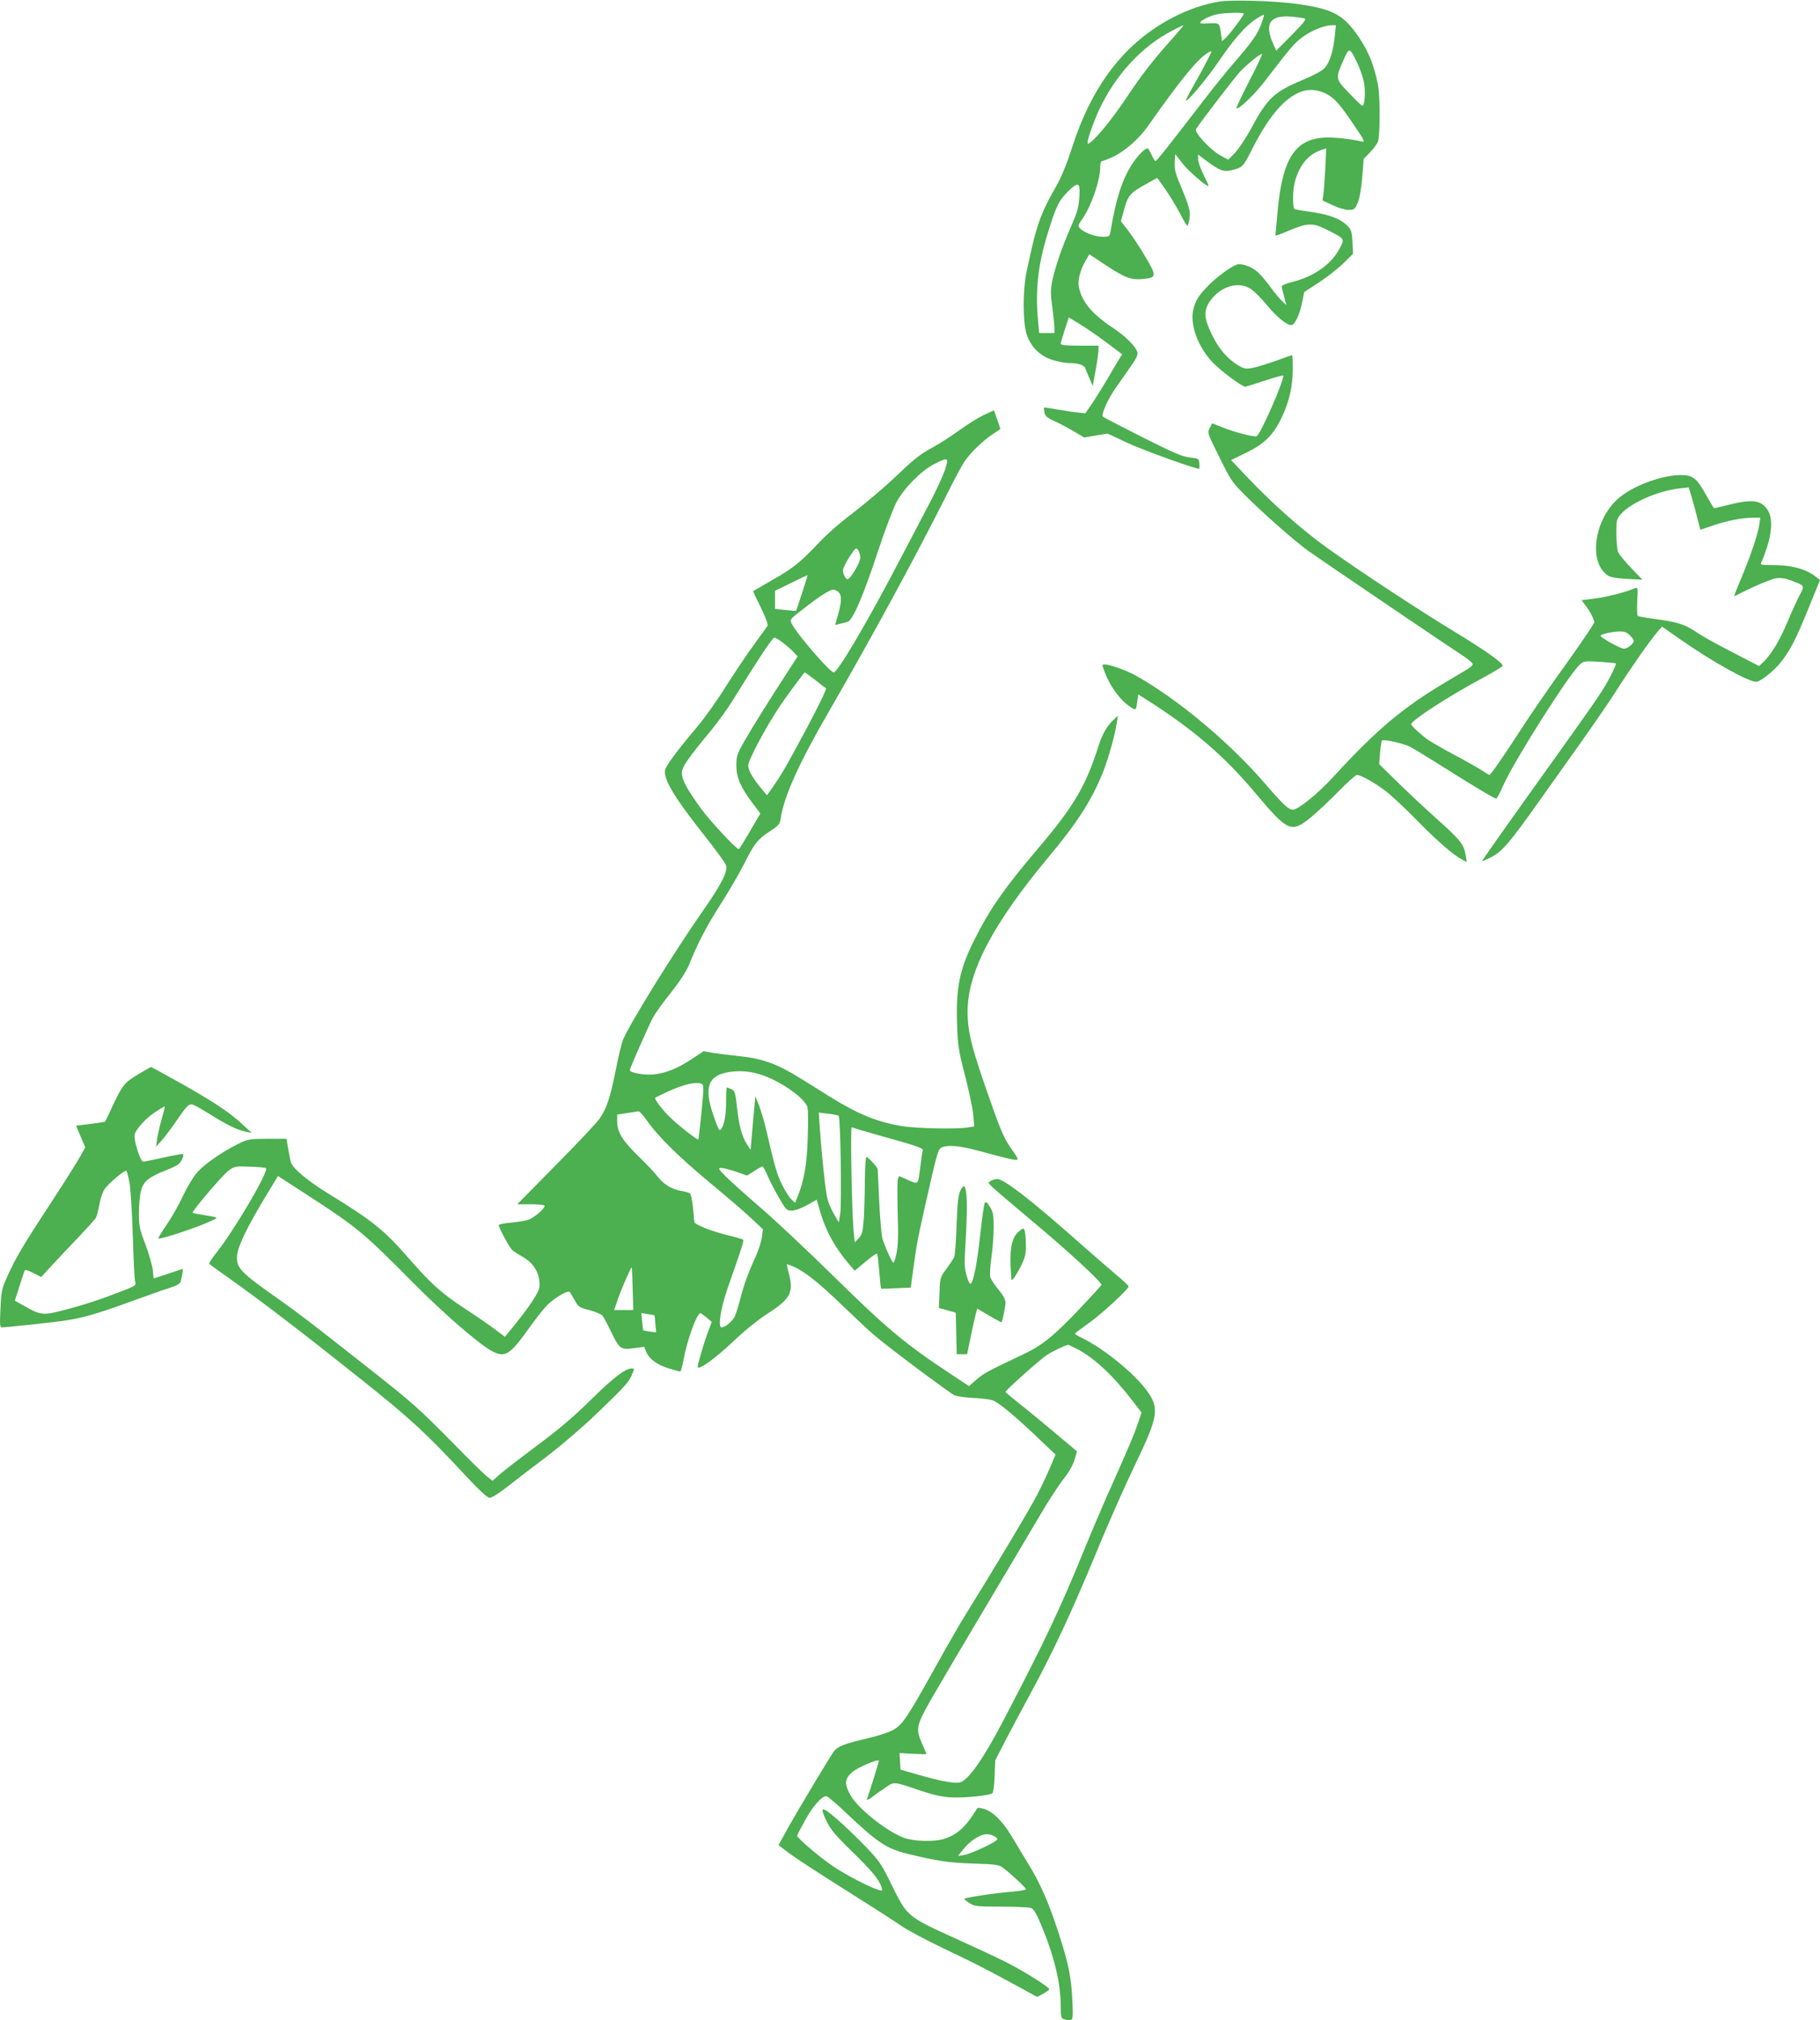
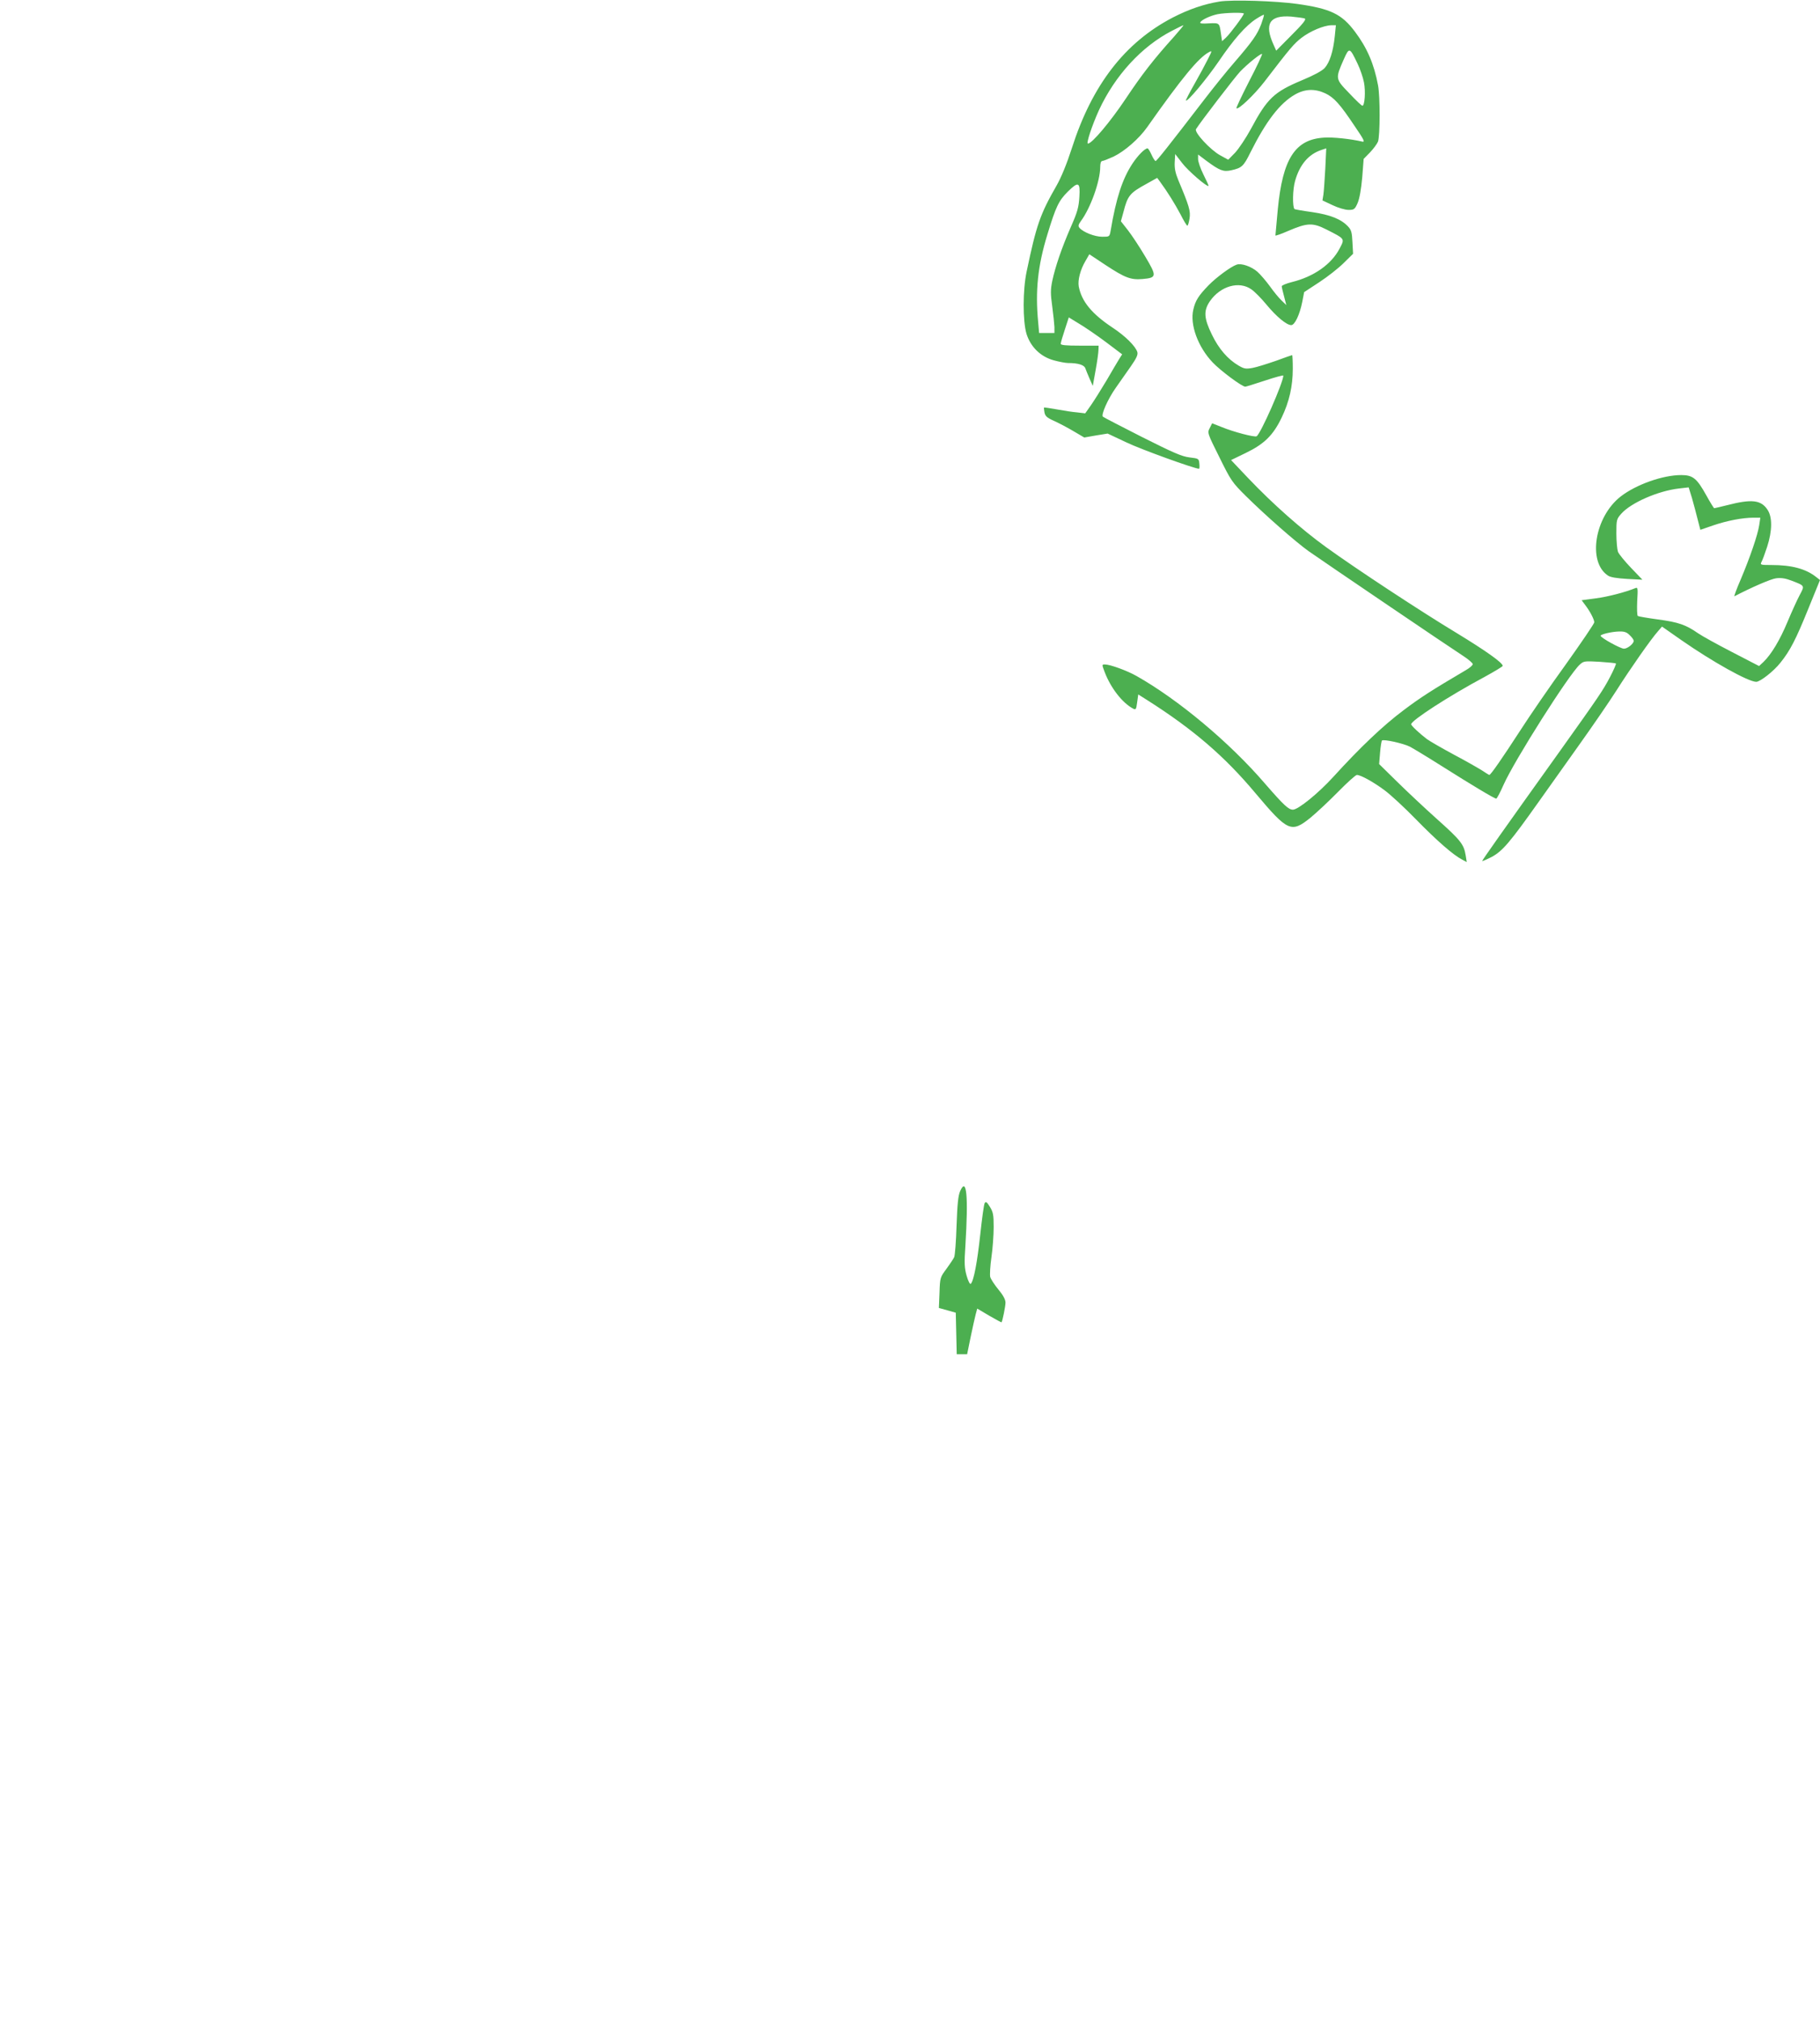
<svg xmlns="http://www.w3.org/2000/svg" version="1.0" width="1153pt" height="1280pt" viewBox="0 0 1153 1280" preserveAspectRatio="xMidYMid meet">
  <g transform="translate(0,1280) scale(0.1,-0.1)" fill="#4caf50" stroke="none">
    <path d="M7725 12790 c-98 -16 -194 -49 -295 -101 -304 -158 -512 -428 -640 -829 -32 -99 -67 -184 -96 -235 -105 -183 -128 -250 -190 -545 -25 -118 -25 -314 -1 -395 26 -83 89 -145 173 -168 33 -9 74 -17 90 -17 64 0 103 -12 110 -34 4 -11 16 -41 27 -66 l20 -45 18 100 c10 55 18 112 18 128 l1 27 -120 0 c-89 0 -120 3 -120 12 0 7 12 48 26 90 l25 77 67 -41 c37 -22 113 -74 169 -116 l102 -77 -19 -30 c-10 -16 -46 -77 -79 -134 -34 -57 -78 -127 -98 -156 l-38 -54 -50 6 c-27 2 -86 11 -129 19 -44 8 -80 13 -82 12 -1 -2 0 -16 3 -32 5 -23 16 -33 61 -53 31 -14 86 -43 123 -65 l68 -40 74 13 74 12 119 -56 c91 -44 432 -167 460 -167 3 0 4 15 2 33 -3 31 -4 32 -63 39 -49 6 -105 31 -300 129 -132 67 -244 125 -248 129 -13 11 31 111 81 182 26 37 69 99 96 137 37 53 46 74 41 91 -12 37 -75 100 -155 153 -133 88 -198 167 -216 262 -7 40 10 107 43 162 l24 42 104 -69 c122 -80 158 -94 232 -88 92 8 93 17 18 143 -36 61 -85 135 -110 167 l-44 56 16 58 c27 105 40 121 146 179 l68 38 17 -23 c48 -65 96 -143 130 -207 20 -40 40 -73 44 -73 4 0 10 21 14 46 7 47 -2 78 -71 242 -19 46 -25 76 -23 114 l3 52 44 -57 c38 -50 158 -153 167 -145 2 2 -13 34 -32 72 -19 38 -34 82 -34 98 l0 29 53 -40 c84 -62 107 -71 157 -60 67 15 78 25 121 112 100 200 187 313 283 368 63 36 126 38 191 8 56 -26 94 -69 185 -205 63 -92 69 -106 49 -101 -73 17 -185 29 -241 25 -183 -11 -262 -133 -293 -454 -8 -88 -15 -162 -15 -166 0 -3 36 9 79 28 123 53 157 54 244 10 120 -61 117 -57 83 -122 -52 -99 -163 -177 -301 -211 -36 -9 -65 -21 -65 -27 0 -6 7 -35 15 -65 l14 -54 -30 29 c-17 16 -50 56 -74 90 -24 33 -60 75 -79 92 -39 34 -103 56 -132 45 -38 -13 -130 -82 -177 -130 -64 -66 -84 -97 -97 -154 -23 -95 29 -237 122 -335 49 -52 186 -154 207 -154 5 0 62 18 126 39 63 21 115 35 115 31 0 -43 -143 -368 -169 -384 -12 -8 -146 27 -221 58 l-61 24 -15 -30 c-16 -30 -15 -33 61 -185 73 -148 80 -159 169 -247 121 -120 315 -290 396 -348 88 -62 900 -613 978 -663 34 -22 62 -46 62 -53 0 -7 -19 -24 -42 -37 -217 -128 -286 -172 -395 -254 -131 -98 -275 -235 -447 -424 -95 -104 -222 -207 -255 -207 -28 0 -57 27 -177 165 -224 261 -550 533 -814 682 -60 34 -167 73 -200 73 -20 0 -20 0 -1 -50 38 -99 110 -192 178 -229 19 -10 21 -7 27 39 l7 50 57 -36 c291 -185 489 -355 685 -589 206 -245 227 -254 349 -156 40 33 119 107 176 165 57 58 110 106 118 106 24 0 104 -44 174 -96 36 -26 126 -109 200 -185 133 -136 237 -227 294 -256 l28 -15 -7 44 c-11 68 -32 95 -181 228 -76 68 -190 175 -253 237 l-114 112 6 72 c3 39 9 74 12 77 9 10 136 -18 177 -39 21 -11 112 -66 202 -123 190 -120 333 -206 345 -206 4 0 25 39 46 87 70 157 414 699 483 762 25 23 31 23 125 18 55 -4 102 -8 104 -11 3 -2 -14 -41 -38 -87 -43 -82 -70 -122 -314 -464 -365 -510 -495 -695 -495 -700 0 -3 28 9 61 26 68 37 115 92 297 349 53 74 167 235 253 356 87 122 195 279 240 350 85 134 221 329 264 376 l24 28 123 -86 c195 -136 424 -264 474 -264 25 0 112 68 154 122 61 76 97 146 176 341 l74 182 -23 18 c-66 53 -156 77 -284 77 -69 0 -73 1 -64 19 6 10 22 53 36 96 33 102 34 189 2 236 -41 62 -101 68 -256 28 -41 -10 -77 -19 -81 -19 -3 0 -25 36 -50 81 -60 108 -85 129 -159 129 -117 0 -286 -60 -384 -136 -165 -129 -211 -415 -80 -501 16 -11 56 -17 121 -21 l97 -5 -72 75 c-40 42 -77 87 -83 102 -5 15 -10 67 -10 116 0 86 1 91 31 125 62 70 234 145 366 160 l61 7 21 -68 c11 -38 27 -99 36 -135 l17 -66 81 28 c88 30 186 49 256 49 l43 0 -7 -47 c-9 -61 -59 -207 -118 -346 -26 -60 -43 -107 -39 -105 105 55 231 110 264 114 31 4 59 0 98 -15 85 -33 84 -30 51 -92 -16 -30 -50 -105 -76 -167 -49 -118 -103 -207 -152 -255 l-29 -27 -170 88 c-93 48 -191 102 -217 120 -76 53 -124 70 -252 87 -66 9 -124 19 -129 22 -5 3 -6 46 -4 95 5 80 4 88 -11 82 -63 -26 -174 -55 -251 -65 l-90 -12 23 -31 c30 -39 57 -91 57 -109 0 -8 -81 -127 -180 -266 -100 -138 -231 -329 -292 -424 -109 -168 -184 -277 -193 -277 -2 0 -23 13 -47 29 -24 15 -104 61 -178 100 -74 40 -151 84 -170 98 -45 34 -100 85 -100 94 0 24 239 179 463 299 64 35 117 67 117 71 0 20 -111 98 -290 207 -227 137 -635 405 -830 546 -156 113 -337 273 -492 436 l-109 115 93 45 c118 57 174 113 227 223 49 102 71 200 71 311 0 48 -2 86 -4 86 -2 0 -48 -16 -102 -36 -55 -19 -121 -40 -148 -45 -44 -8 -54 -6 -90 15 -68 40 -125 106 -168 195 -52 106 -54 153 -12 214 67 95 184 128 261 74 22 -15 65 -59 97 -98 62 -75 127 -129 156 -129 23 0 54 67 70 147 l12 62 96 63 c52 34 122 89 154 121 l60 59 -4 73 c-3 62 -7 78 -28 100 -44 47 -113 74 -227 91 -59 8 -109 17 -112 19 -14 14 -12 127 4 180 29 102 85 167 164 194 l33 11 -6 -128 c-4 -70 -9 -144 -12 -165 l-6 -37 64 -30 c35 -17 80 -30 101 -30 35 0 40 3 58 44 12 29 22 85 29 162 l9 117 40 41 c22 23 45 54 51 69 13 37 14 286 0 357 -25 135 -70 238 -146 339 -84 112 -154 146 -366 176 -137 19 -411 28 -493 15z m155 -76 c0 -11 -87 -128 -113 -152 l-25 -23 -7 47 c-10 70 -9 69 -76 66 -43 -3 -59 -1 -55 7 11 17 63 41 109 51 51 10 167 12 167 4z m110 -67 c-25 -66 -56 -110 -170 -242 -48 -55 -133 -161 -190 -235 -229 -298 -302 -390 -309 -390 -5 0 -16 18 -26 40 -10 22 -21 40 -25 40 -17 0 -61 -44 -96 -97 -63 -96 -103 -216 -138 -425 -7 -38 -7 -38 -53 -38 -48 0 -121 29 -144 56 -10 12 -8 20 9 44 61 82 122 253 122 342 0 24 5 38 13 38 6 0 39 13 72 28 70 34 161 113 213 187 221 314 325 439 390 474 22 12 22 11 -7 -46 -16 -32 -54 -103 -85 -157 -31 -54 -55 -101 -53 -103 10 -9 130 135 207 247 94 139 173 229 239 271 25 16 46 27 48 25 2 -2 -6 -28 -17 -59z m277 35 c9 -6 -17 -37 -85 -105 l-97 -98 -17 38 c-60 132 -25 188 111 178 41 -4 81 -9 88 -13z m-828 -113 c-129 -143 -203 -238 -307 -394 -96 -144 -214 -285 -240 -285 -12 0 26 115 70 212 102 220 270 403 461 502 38 20 71 36 74 36 3 0 -24 -32 -58 -71z m1017 1 c-10 -96 -32 -165 -64 -201 -18 -19 -68 -46 -145 -78 -176 -74 -219 -114 -323 -309 -31 -57 -76 -124 -99 -149 l-44 -45 -51 28 c-62 34 -166 146 -153 166 28 45 247 330 279 364 49 51 133 118 139 112 3 -3 -33 -80 -81 -172 -47 -92 -84 -170 -81 -172 11 -12 113 85 177 168 164 214 187 241 236 279 55 42 140 78 188 79 l29 0 -7 -70z m145 -175 c16 -33 34 -86 40 -117 11 -56 5 -148 -10 -148 -5 0 -43 36 -84 80 -88 91 -88 91 -34 214 35 78 37 78 88 -29z m-1763 -842 c-4 -66 -12 -96 -55 -193 -58 -134 -97 -248 -117 -341 -11 -55 -11 -80 0 -160 7 -51 13 -111 14 -131 l0 -38 -49 0 -48 0 -6 68 c-19 198 -3 356 58 555 54 178 72 215 130 273 67 66 79 61 73 -33z m3487 -2778 c14 -13 25 -29 25 -35 0 -18 -39 -50 -62 -50 -22 0 -147 69 -148 82 0 9 70 26 118 27 33 1 49 -5 67 -24z" />
-     <path d="M6231 10170 c-35 -17 -104 -60 -152 -95 -49 -36 -128 -87 -176 -113 -66 -35 -115 -73 -193 -148 -106 -101 -204 -185 -360 -306 -47 -36 -114 -97 -150 -134 -130 -137 -170 -170 -297 -243 -70 -41 -129 -75 -131 -76 -2 -2 20 -49 48 -104 30 -62 47 -107 43 -115 -4 -7 -42 -59 -84 -117 -42 -57 -123 -177 -179 -266 -56 -90 -139 -206 -184 -259 -123 -146 -195 -242 -202 -271 -14 -55 55 -172 241 -407 74 -93 139 -182 144 -197 14 -39 -28 -121 -148 -293 -179 -255 -466 -719 -504 -814 -10 -24 -30 -109 -46 -191 -35 -175 -57 -242 -102 -308 -18 -26 -143 -159 -278 -295 l-244 -248 86 0 c49 0 87 -4 87 -10 0 -20 -71 -79 -107 -90 -21 -5 -71 -13 -110 -17 -40 -3 -73 -10 -73 -15 0 -18 68 -144 86 -159 11 -9 40 -28 67 -43 60 -34 99 -91 104 -154 4 -40 0 -55 -32 -106 -19 -33 -70 -102 -111 -153 l-75 -93 -57 43 c-31 24 -122 87 -202 139 -148 98 -211 156 -357 323 -151 173 -224 231 -505 404 -124 76 -222 157 -234 194 -4 12 -12 51 -18 87 l-11 65 -121 0 c-116 -1 -124 -2 -188 -34 -99 -49 -210 -126 -257 -179 -23 -26 -63 -92 -89 -147 -25 -55 -72 -138 -104 -184 -31 -46 -55 -85 -53 -87 10 -11 279 80 355 120 23 12 19 14 -57 26 -44 7 -81 14 -81 17 0 15 196 245 229 267 38 27 45 28 135 24 52 -1 97 -6 101 -9 20 -20 -207 -404 -321 -545 -25 -31 -42 -59 -37 -63 4 -4 64 -47 133 -96 194 -137 465 -345 815 -624 325 -259 421 -347 678 -624 89 -95 135 -137 150 -137 12 0 63 32 112 71 50 39 161 125 249 191 93 71 226 185 323 278 181 175 197 193 218 244 14 33 14 36 -2 36 -43 -1 -113 -55 -256 -195 -108 -107 -204 -189 -332 -284 -99 -74 -206 -156 -238 -183 l-57 -50 -38 30 c-20 17 -116 110 -212 209 -211 214 -257 256 -515 459 -392 309 -464 364 -586 450 -246 173 -273 200 -267 279 5 59 61 176 179 372 l80 132 187 -121 c317 -206 352 -235 672 -558 193 -195 422 -393 500 -432 81 -42 112 -21 235 152 37 52 86 115 109 138 41 44 133 99 144 87 4 -3 18 -27 32 -52 24 -44 29 -47 95 -64 38 -10 75 -26 83 -36 7 -10 31 -54 52 -98 54 -112 62 -118 144 -107 l67 9 13 -32 c19 -46 68 -82 143 -105 36 -11 68 -20 72 -20 4 0 14 33 21 73 22 125 85 298 108 297 4 -1 21 -13 39 -28 l32 -28 -26 -69 c-27 -74 -63 -197 -63 -215 0 -27 113 54 221 157 71 68 157 138 217 177 152 98 172 136 138 263 -8 29 -12 53 -10 53 3 0 20 -6 39 -14 70 -30 164 -104 310 -246 83 -80 175 -166 205 -191 99 -84 484 -371 510 -381 14 -5 66 -12 115 -15 50 -2 105 -9 123 -15 36 -11 148 -104 303 -253 l96 -91 -34 -80 c-18 -43 -55 -122 -82 -174 -43 -85 -290 -497 -448 -750 -33 -52 -121 -205 -196 -340 -184 -331 -210 -368 -273 -403 -29 -15 -102 -38 -163 -52 -140 -32 -186 -50 -210 -84 -31 -44 -216 -353 -285 -475 l-64 -116 36 -28 c58 -46 198 -137 452 -297 129 -81 262 -167 296 -191 34 -23 151 -86 260 -138 207 -99 230 -110 457 -233 l137 -75 37 19 c20 11 38 24 40 29 4 12 -163 117 -277 174 -47 24 -193 92 -325 152 -296 134 -299 137 -396 335 -64 131 -77 151 -162 240 -51 53 -132 132 -182 175 -102 89 -116 86 -66 -16 23 -48 59 -90 160 -188 125 -122 170 -176 186 -226 6 -22 5 -23 -17 -17 -60 18 -216 99 -295 154 -88 60 -223 176 -223 190 0 5 23 49 51 99 48 88 105 152 134 152 7 0 66 -49 129 -110 195 -184 252 -222 381 -254 190 -47 265 -58 420 -63 148 -5 162 -7 191 -28 47 -36 144 -126 144 -135 0 -4 -35 -10 -77 -14 -128 -11 -313 -39 -313 -47 0 -4 15 -17 34 -28 30 -19 49 -21 199 -21 91 0 176 -4 189 -9 17 -6 34 -35 64 -107 82 -196 124 -369 124 -515 0 -71 2 -77 23 -83 56 -15 56 -16 51 112 -7 153 -24 239 -86 430 -62 192 -116 317 -193 442 -32 52 -79 131 -106 176 -56 94 -121 158 -175 173 -33 10 -41 9 -49 -5 -67 -110 -124 -161 -208 -186 -66 -19 -194 -14 -253 9 -111 43 -287 184 -335 267 -41 73 -39 106 11 149 34 29 158 82 168 72 2 -2 -58 -196 -76 -245 -3 -9 11 -2 33 14 21 17 60 44 87 62 55 37 45 38 228 -24 76 -25 129 -37 189 -40 79 -4 234 11 258 26 6 4 12 50 14 108 l4 101 59 114 c32 63 108 205 168 316 147 272 260 516 418 898 72 176 181 421 241 545 148 307 156 358 73 471 -79 108 -273 266 -406 330 -27 13 -48 26 -48 29 0 3 40 33 89 68 83 59 251 214 251 232 0 4 -35 37 -77 72 -43 36 -160 138 -261 227 -285 252 -452 381 -495 381 -10 0 -27 -5 -38 -11 -20 -10 -20 -11 -2 -31 10 -11 124 -109 253 -217 230 -191 453 -397 448 -412 -2 -4 -57 -65 -123 -135 -175 -186 -251 -248 -375 -306 -224 -106 -248 -119 -294 -159 l-47 -41 -102 67 c-308 204 -412 291 -758 631 -163 160 -372 357 -465 436 -93 80 -191 169 -219 197 -46 47 -47 51 -25 51 14 0 56 -11 94 -24 l69 -24 46 29 c24 16 48 29 52 29 3 0 19 -28 33 -62 15 -35 48 -98 73 -140 42 -73 47 -78 79 -78 20 0 59 14 96 34 l62 35 23 -80 c35 -120 96 -229 185 -332 l33 -38 68 57 c37 31 70 54 73 51 3 -3 10 -54 14 -112 5 -59 10 -108 12 -110 2 -1 45 0 95 3 l93 4 4 32 c2 17 12 85 21 151 16 115 26 163 111 534 34 145 41 164 62 172 41 16 114 9 227 -21 194 -53 244 -64 251 -57 4 3 -9 28 -29 54 -49 68 -71 114 -128 275 -133 374 -159 474 -159 611 0 250 162 557 518 983 178 214 265 349 338 527 34 85 77 236 89 317 l7 45 -27 -25 c-41 -38 -72 -91 -96 -167 -80 -253 -156 -381 -378 -643 -216 -254 -310 -388 -409 -586 -92 -184 -116 -300 -109 -522 4 -145 8 -170 50 -334 25 -97 49 -210 53 -251 l6 -74 -38 -6 c-71 -12 -328 -7 -419 8 -155 25 -283 77 -458 187 -45 28 -116 72 -157 98 -176 111 -263 143 -430 160 -58 6 -129 15 -159 20 l-53 10 -74 -49 c-91 -61 -171 -93 -249 -99 -62 -4 -145 12 -145 28 0 11 109 258 144 328 13 26 65 99 115 161 59 75 99 136 117 180 58 143 107 237 200 383 53 83 119 197 147 252 64 129 86 158 163 208 55 36 65 47 69 78 21 144 116 354 311 690 271 469 552 987 744 1370 45 91 95 184 111 207 40 57 114 129 175 170 l52 35 -20 59 c-11 32 -21 59 -21 59 -1 0 -31 -14 -66 -30z m-246 -351 c-14 -40 -56 -131 -94 -203 -38 -72 -136 -259 -218 -416 -191 -363 -367 -660 -391 -660 -24 0 -230 238 -266 308 -14 27 -13 28 78 98 50 39 111 83 136 97 39 23 49 25 70 14 33 -17 36 -55 11 -145 l-20 -72 27 7 c15 3 38 9 51 13 33 8 100 164 197 459 41 123 91 255 111 295 48 91 157 202 238 244 94 48 98 46 70 -39z m-535 -553 c0 -30 -63 -136 -81 -136 -12 0 -29 35 -29 58 0 10 19 48 41 83 39 59 42 62 55 44 8 -10 14 -33 14 -49z m-368 -221 c-19 -60 -37 -112 -38 -114 -2 -2 -33 0 -69 4 l-65 7 0 57 0 58 103 50 c56 28 103 50 103 49 1 0 -14 -50 -34 -111z m-126 -314 c21 -16 52 -42 68 -59 l29 -31 -73 -113 c-126 -195 -204 -320 -261 -418 -50 -88 -54 -100 -54 -160 0 -77 27 -138 103 -239 l49 -65 -66 -113 c-36 -62 -68 -113 -71 -113 -16 0 -189 186 -242 261 -88 123 -118 178 -118 221 0 39 33 87 191 278 38 47 95 125 126 175 164 265 257 405 268 405 6 0 30 -13 51 -29z m207 -238 c33 -27 65 -51 70 -54 5 -4 -48 -113 -117 -243 -133 -249 -169 -311 -224 -388 l-33 -47 -44 53 c-50 62 -75 107 -75 136 0 34 114 247 203 380 37 55 151 209 155 210 2 0 31 -21 65 -47z m-348 -2500 c125 -38 290 -154 301 -211 4 -19 4 -106 1 -195 -5 -163 -23 -267 -63 -366 l-17 -42 -24 23 c-13 12 -40 54 -59 93 -32 64 -46 114 -102 355 -11 47 -31 112 -43 145 l-24 60 -7 -80 c-4 -44 -11 -120 -15 -170 l-8 -90 -23 35 c-32 50 -50 116 -63 234 -10 95 -14 105 -36 115 -13 6 -26 11 -28 11 -3 0 -5 -39 -5 -87 0 -85 -10 -142 -29 -173 -14 -20 -17 -15 -52 85 -61 177 -33 252 101 273 67 10 129 5 195 -15z m-367 -62 c11 -6 10 -39 -4 -177 -9 -93 -18 -171 -20 -173 -5 -6 -112 77 -173 134 -44 41 -101 113 -101 128 0 3 37 21 81 41 104 48 188 66 217 47z m-350 -230 c71 -102 200 -229 407 -401 111 -92 229 -194 264 -228 l64 -60 -6 -49 c-3 -26 -20 -79 -37 -118 -53 -117 -78 -187 -100 -274 -12 -47 -28 -97 -35 -112 -17 -32 -61 -69 -83 -69 -26 0 -7 118 38 249 85 242 104 300 98 306 -3 4 -49 17 -103 30 -97 24 -204 67 -206 82 -9 114 -19 177 -29 183 -7 4 -31 11 -52 14 -60 10 -112 41 -149 88 -18 24 -74 84 -125 133 -102 100 -134 152 -134 219 l0 44 63 10 c34 5 67 10 73 11 5 0 29 -25 52 -58z m1215 29 c12 -10 20 -555 10 -620 l-9 -55 -31 54 c-18 30 -37 75 -42 100 -12 51 -36 279 -47 439 l-7 103 59 -7 c32 -4 63 -10 67 -14z m315 -140 c184 -52 222 -65 218 -79 -3 -9 -10 -60 -17 -114 -14 -109 -8 -104 -93 -66 l-41 18 -7 -22 c-3 -12 -4 -108 -1 -214 5 -137 2 -209 -7 -252 -7 -34 -16 -61 -20 -61 -9 0 -54 101 -70 155 -6 22 -15 128 -20 235 -5 107 -9 198 -10 202 0 12 -61 78 -71 78 -5 0 -9 -69 -10 -152 0 -84 -4 -194 -7 -245 -6 -79 -10 -95 -32 -118 l-25 -27 -6 59 c-12 107 -23 676 -13 671 5 -3 109 -34 232 -68z m-1620 -955 l4 -135 -61 0 -60 0 23 68 c23 66 82 202 88 202 2 0 4 -61 6 -135z m138 -169 c1 0 4 -25 6 -55 l5 -53 -39 5 c-22 3 -41 7 -43 9 -1 1 -5 27 -7 56 l-5 53 41 -7 c23 -3 42 -7 42 -8z m2672 -210 c111 -56 232 -169 355 -329 l59 -77 -23 -67 c-21 -65 -63 -165 -199 -468 -34 -77 -102 -237 -150 -355 -147 -360 -244 -564 -506 -1066 -126 -240 -219 -373 -273 -387 -33 -8 -123 8 -258 47 l-118 34 -3 52 -3 53 85 -5 c47 -2 86 -3 86 -1 0 1 -12 28 -26 60 -44 97 -40 119 50 278 44 77 195 334 336 570 141 237 300 505 354 597 53 91 122 197 152 235 35 44 60 87 71 123 l16 54 -30 26 c-123 104 -281 235 -345 285 -42 33 -77 63 -78 66 0 10 209 197 259 232 34 23 116 63 139 67 1 0 24 -11 50 -24z m-523 -3088 c14 -6 24 -16 23 -22 -5 -16 -168 -93 -211 -99 l-38 -6 31 39 c46 58 107 98 152 99 9 1 29 -4 43 -11z" />
-     <path d="M878 5995 c-88 -52 -103 -70 -165 -203 -25 -53 -46 -98 -47 -99 -1 -1 -43 -7 -93 -14 l-91 -11 29 -69 29 -69 -32 -57 c-17 -32 -102 -166 -188 -298 -174 -265 -221 -345 -275 -465 -34 -75 -37 -91 -42 -201 -5 -103 -4 -119 9 -119 25 0 296 29 378 40 127 18 207 40 420 117 113 41 233 84 267 94 39 12 64 26 67 37 9 34 17 82 14 82 -2 0 -44 -13 -93 -30 -49 -16 -90 -30 -91 -30 -1 0 -4 24 -6 53 -3 28 -24 101 -46 161 -38 98 -42 119 -42 197 0 48 5 111 12 139 15 64 45 90 161 136 68 27 85 38 99 66 9 18 12 34 7 36 -5 2 -60 -8 -123 -22 -64 -14 -121 -26 -129 -26 -18 0 -62 140 -54 172 9 36 75 107 133 144 29 19 55 34 57 34 3 0 -6 -36 -19 -80 -12 -44 -25 -101 -29 -127 l-6 -48 35 39 c19 21 58 73 87 115 76 111 87 121 114 111 13 -5 59 -31 102 -58 107 -67 173 -100 225 -111 l43 -9 -63 58 c-81 75 -186 144 -400 264 -95 53 -174 96 -175 96 -1 0 -37 -20 -79 -45z m-58 -685 c7 -36 16 -184 21 -330 4 -146 11 -279 14 -295 7 -34 22 -26 -177 -101 -64 -24 -178 -60 -252 -79 -154 -41 -164 -40 -269 19 l-63 35 28 88 c16 48 30 94 33 101 3 9 18 6 55 -13 l51 -26 67 73 c37 40 112 120 168 178 55 58 106 114 112 125 5 11 16 50 22 85 6 36 21 79 32 95 27 39 131 126 139 117 3 -4 12 -36 19 -72z" />
    <path d="M6083 5254 c-13 -30 -18 -81 -23 -219 -3 -99 -10 -189 -15 -200 -5 -11 -27 -44 -49 -74 -40 -54 -41 -56 -44 -151 l-4 -97 54 -15 53 -15 3 -131 3 -132 33 0 33 0 22 108 c12 59 27 124 32 144 l10 37 76 -45 c41 -24 77 -43 78 -42 6 9 25 101 25 125 0 19 -15 47 -45 83 -25 30 -48 66 -52 80 -3 14 0 70 8 125 8 55 14 141 14 190 0 78 -3 95 -24 129 -19 31 -26 35 -33 23 -5 -9 -17 -98 -28 -199 -19 -176 -41 -293 -60 -312 -5 -5 -16 16 -26 50 -14 50 -16 79 -8 194 19 311 8 436 -33 344z" />
-     <path d="M6453 4996 c-40 -34 -55 -96 -51 -214 2 -51 5 -92 7 -92 9 0 34 39 62 95 24 50 29 72 28 130 0 39 -4 78 -8 89 -7 17 -9 16 -38 -8z" />
  </g>
</svg>